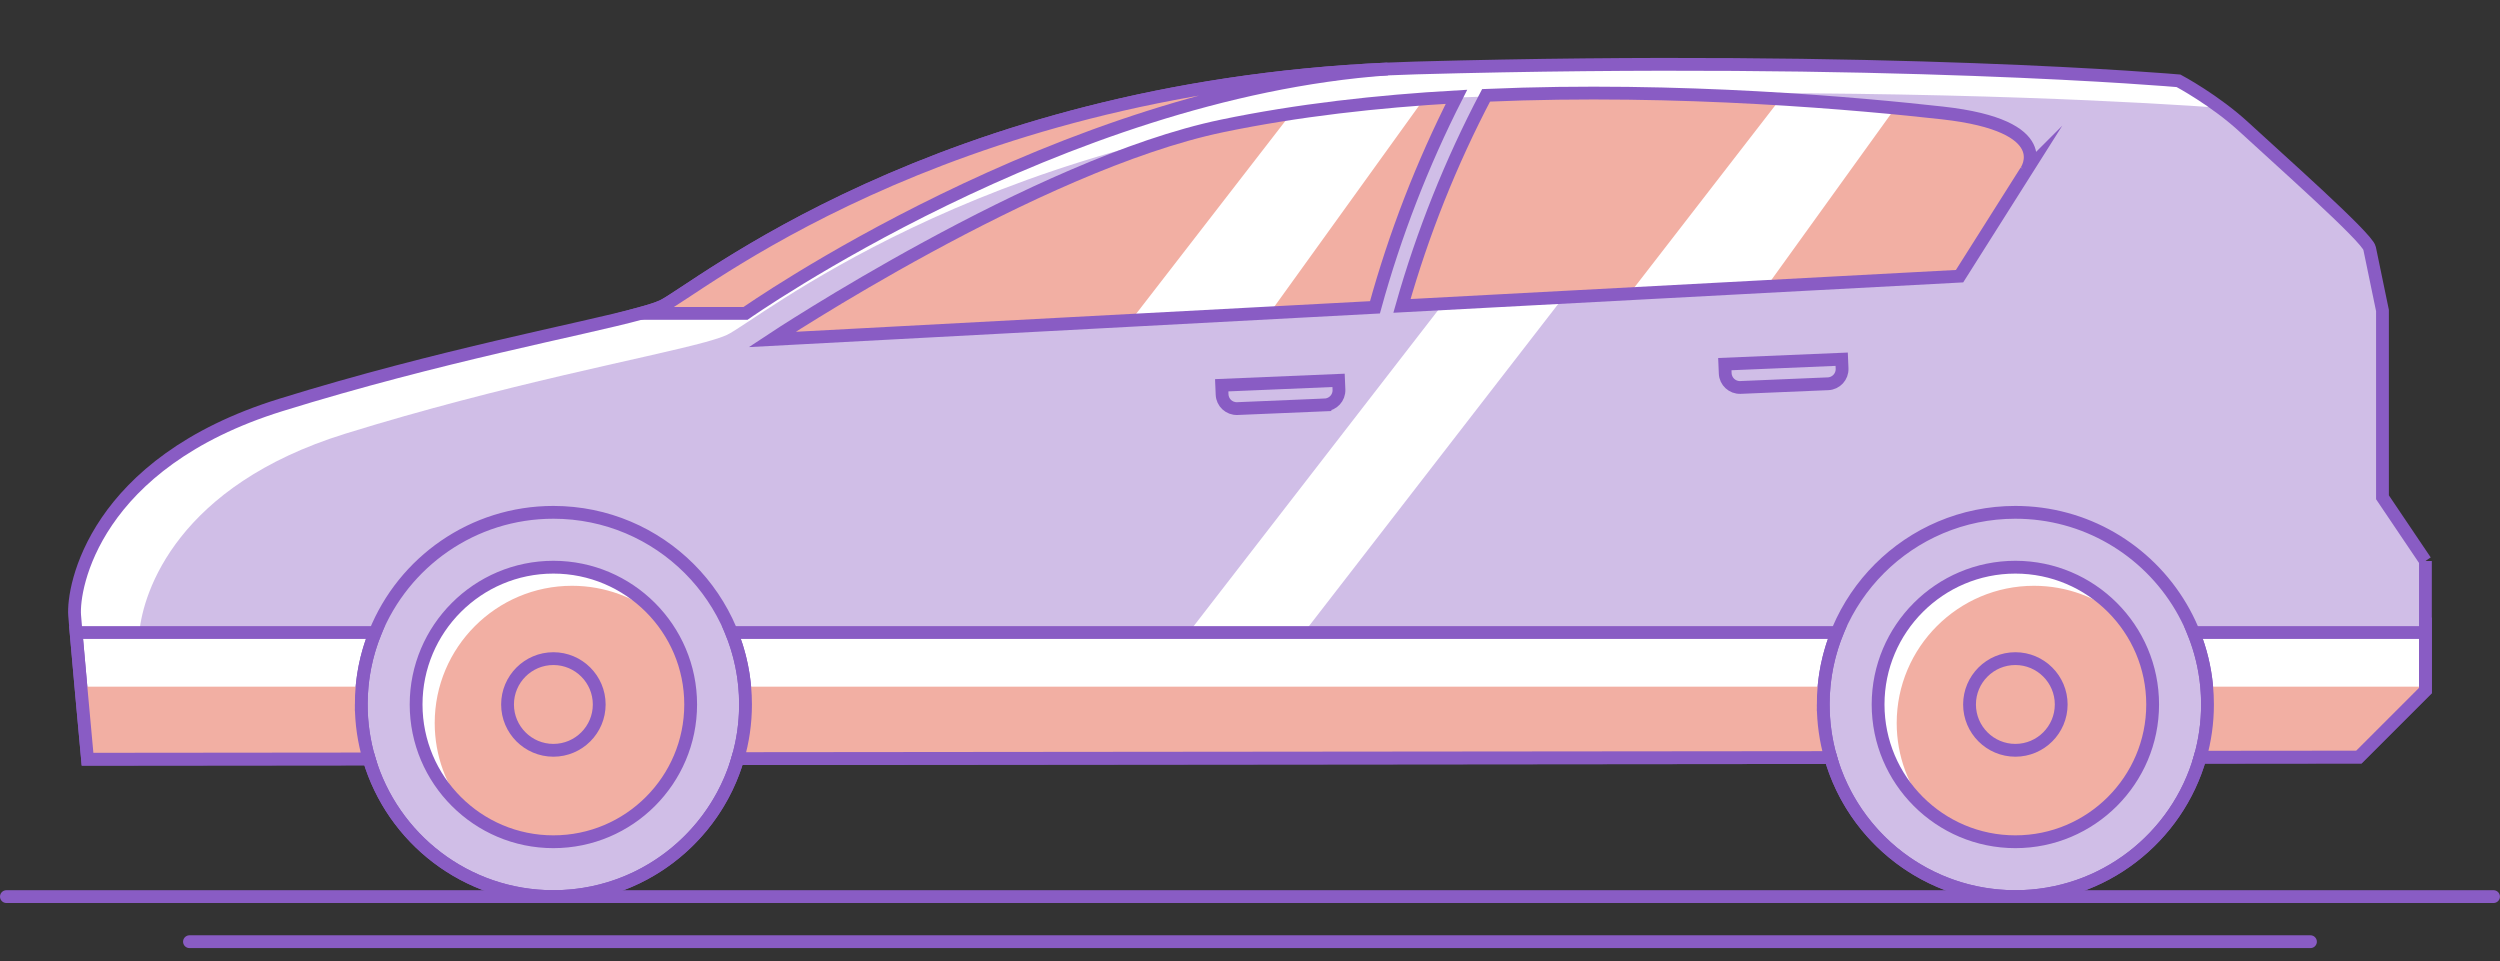
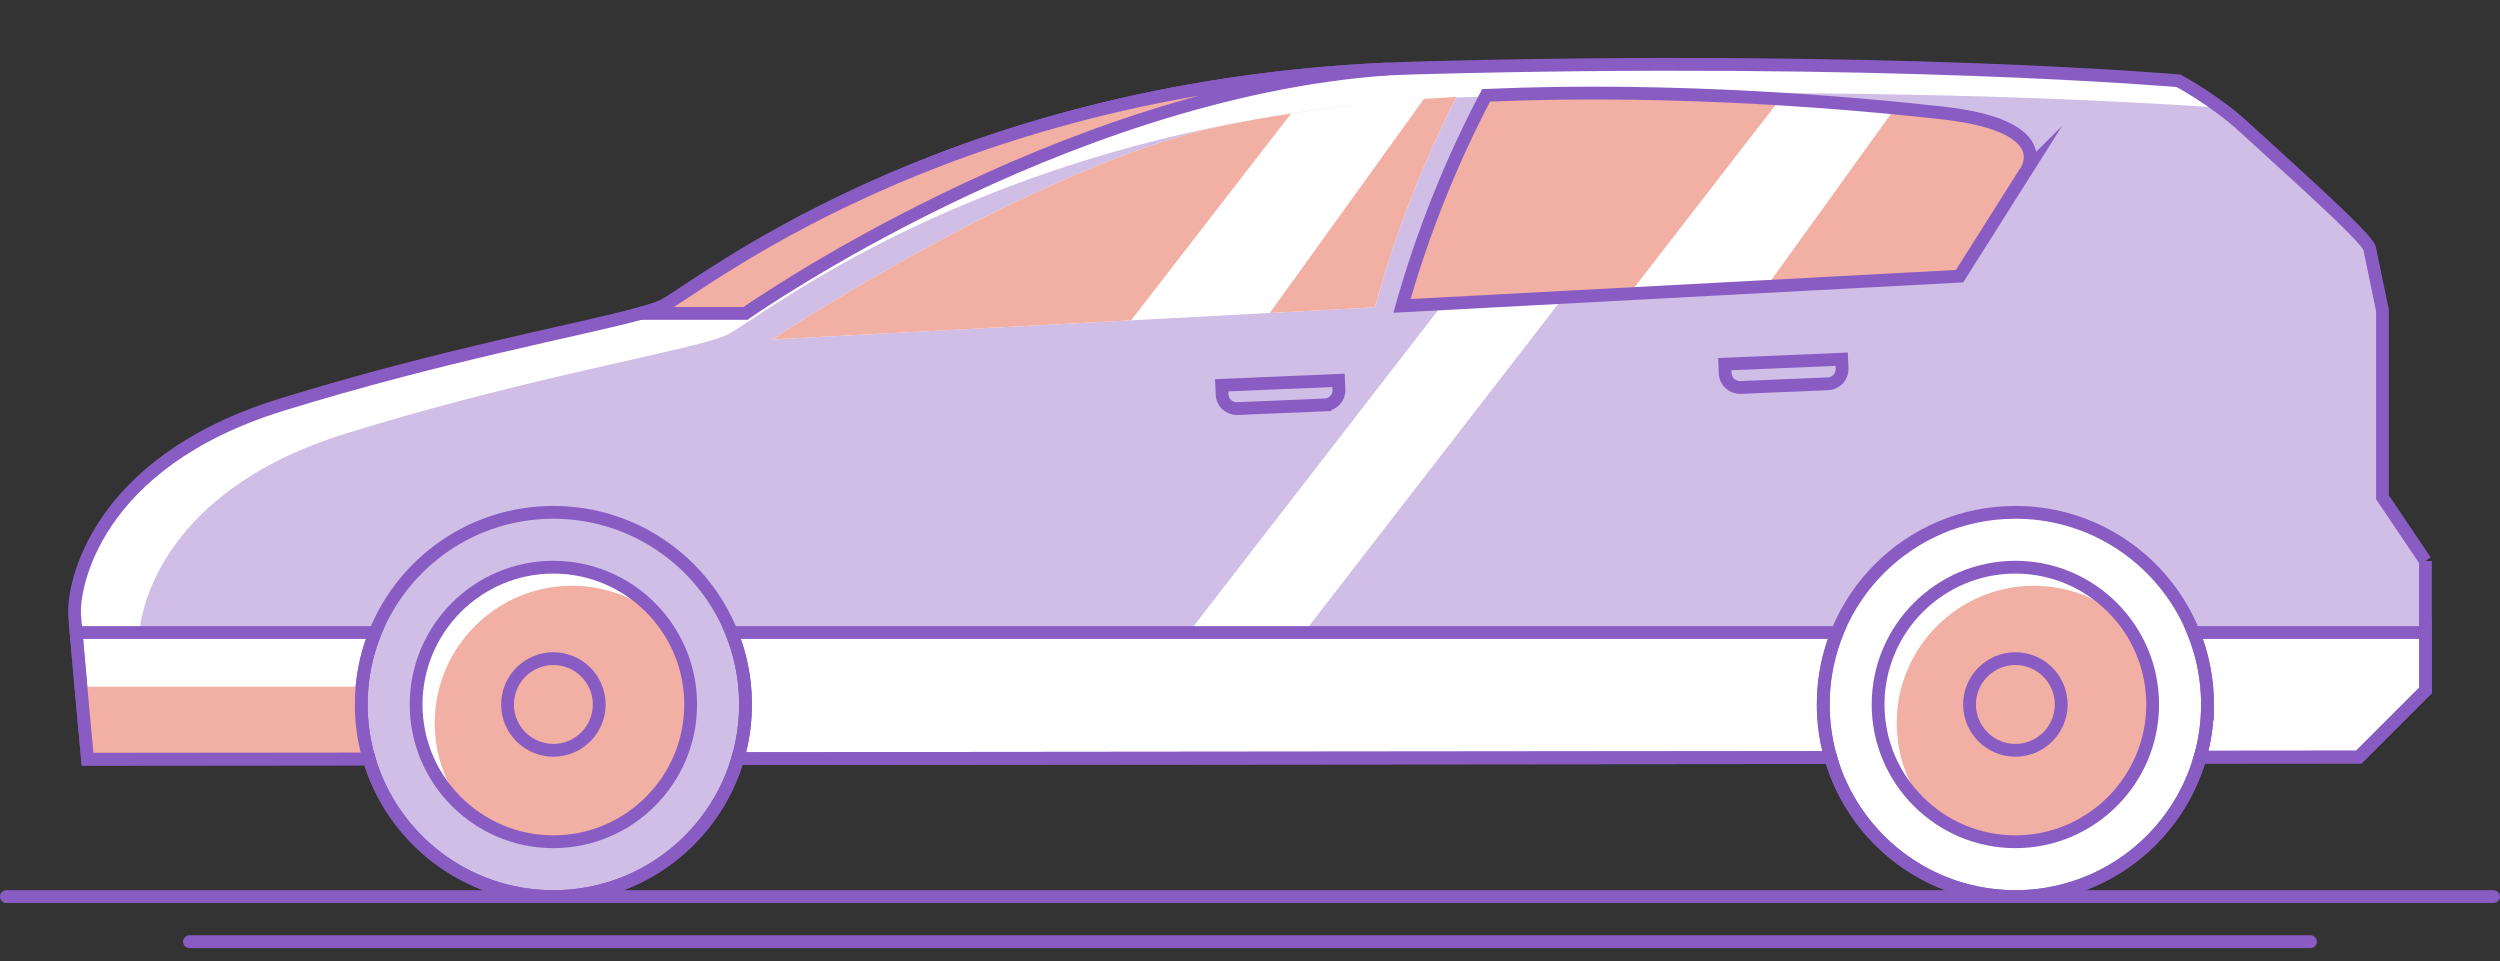
<svg xmlns="http://www.w3.org/2000/svg" xmlns:ns1="http://www.serif.com/" width="100%" height="100%" viewBox="0 0 5696 2190" version="1.1" xml:space="preserve" style="fill-rule:evenodd;clip-rule:evenodd;stroke-miterlimit:10;">
  <rect x="0" y="0" width="5696" height="2190" fill="#333333" stroke="none" />
  <g id="Layer-1" ns1:id="Layer 1">
    <path d="M5526.07,1278.16l-0,295.083l-151.625,151.625l-361.584,0.334c-52.166,183.333 -220.916,317.625 -421.041,317.625c-199.834,-0 -368.417,-133.875 -420.834,-316.834l-2490,2.375c-53.25,181.75 -221.208,314.459 -420.166,314.459c-198.625,-0 -366.417,-132.334 -419.875,-313.667l-641.5,0.625c-0,0 -17.834,-192.792 -26.084,-288.583c-1.458,-16.334 -2.583,-29.875 -3.291,-39.125c-4.875,-63.584 44.041,-347.292 469.583,-479.375c364.75,-113.167 688.208,-172.459 820.125,-208.667c22,-6.042 38.667,-11.458 49.333,-16.333c73,-33.5 623.5,-494.042 1652.58,-540.542l0.25,0c21.541,-1 43.25,-1.792 65.208,-2.375c1071.17,-29.375 1736.42,29.333 1736.42,29.333c-0,0 83.125,44.042 151.625,107.625c68.458,63.584 278.791,249.459 283.666,273.917c4.917,24.458 29.375,141.833 29.375,141.833l0,425.542l62.459,92.667l35.375,52.458Z" style="fill:#fff;fill-rule:nonzero;" />
    <g opacity="0.4">
      <path d="M3288.03,691.957l-93.792,5c39.208,-138.375 90.333,-273.167 152.833,-402.667c12.042,-24.958 24.5,-49.75 37.375,-74.292c-3.5,0.084 -7,0.209 -10.542,0.292c-18.958,0.5 -37.708,1.167 -56.333,2c-13.125,25.833 -25.792,51.917 -38,78.167c-60,128.875 -109.167,262.625 -146.875,399.75l-1099.12,58.583l-274.458,14.625c-0,0 602.25,-398.542 1025.46,-486.542c113.792,-23.666 232.375,-40.583 351.833,-52.291c-918.5,85.916 -1411.71,497.041 -1480.54,528.625c-10.667,4.875 -27.334,10.291 -49.334,16.333c-131.916,36.208 -455.375,95.5 -820.125,208.667c-381.541,118.416 -460.333,358.75 -469,453l537.417,-0c64.792,-160.584 222.167,-273.917 406,-273.917c92.375,0 178.083,28.625 248.708,77.458c69.959,48.375 125.125,116.584 157.375,196.459l1041.38,-0c21.667,-28 43.334,-56.042 65.042,-84.042c114.458,-147.917 228.917,-295.875 343.375,-443.792c57.125,-73.833 114.25,-147.625 171.333,-221.416m2202.67,533.75l-62.458,-92.667l-0,-425.542c-0,0 -24.459,-117.375 -29.375,-141.833c-4.875,-24.458 -215.209,-210.333 -283.667,-273.917c-18.25,-16.916 -37.5,-32.458 -55.958,-46.125c-149.084,-10.833 -617.417,-39.583 -1309.96,-32.458c294.959,5.417 545.917,29.708 676.25,44.167c124,13.791 173.625,43.75 191.375,71.666c20.042,31.5 -0.625,60.417 -0.625,60.417l-151.625,239.833l-902.666,48.125c-60.875,78.667 -121.75,157.334 -182.625,236c-114.459,147.917 -228.917,295.875 -343.375,443.792c-21.709,28 -43.375,56.042 -65.042,84.042l1214.83,-0c64.834,-160.584 222.209,-273.917 406.042,-273.917c79.667,0 154.292,21.25 218.625,58.417c10.292,5.916 20.292,12.291 30.042,19c69.958,48.375 125.125,116.583 157.375,196.5l528.208,-0l0,-163.042l-35.375,-52.458Z" style="fill:#895cc4;fill-rule:nonzero;" />
    </g>
    <path d="M5526.07,1278.16l-0,295.083l-151.625,151.625l-361.584,0.334c-52.166,183.333 -220.916,317.625 -421.041,317.625c-199.834,-0 -368.417,-133.875 -420.834,-316.834l-2490,2.375c-53.25,181.75 -221.208,314.459 -420.166,314.459c-198.625,-0 -366.417,-132.334 -419.875,-313.667l-641.5,0.625c-0,0 -17.834,-192.792 -26.084,-288.583c-1.458,-16.334 -2.583,-29.875 -3.291,-39.125c-4.875,-63.584 44.041,-347.292 469.583,-479.375c364.75,-113.167 688.208,-172.459 820.125,-208.667c22,-6.042 38.667,-11.458 49.333,-16.333c73,-33.5 623.5,-494.042 1652.58,-540.542l0.25,0c21.541,-1 43.25,-1.792 65.208,-2.375c1071.17,-29.375 1736.42,29.333 1736.42,29.333c-0,0 83.125,44.042 151.625,107.625c68.458,63.584 278.791,249.459 283.666,273.917c4.917,24.458 29.375,141.833 29.375,141.833l0,425.542l62.459,92.667l35.375,52.458Z" style="fill:none;fill-rule:nonzero;stroke:#895cc4;stroke-width:29.17px;" />
    <g opacity="0.4">
      <path d="M1698.61,1605.04c0,241.792 -196,437.792 -437.791,437.792c-198.625,0 -366.417,-132.333 -419.875,-313.667c-11.625,-39.333 -17.875,-81 -17.875,-124.125c-0,-57.916 11.25,-113.25 31.75,-163.833c64.791,-160.583 222.166,-273.917 406,-273.917c241.791,0 437.791,196 437.791,437.75" style="fill:#895cc4;fill-rule:nonzero;" />
    </g>
    <g opacity="0.4">
-       <path d="M5029.57,1605.04c0,41.667 -5.833,81.959 -16.708,120.167c-52.167,183.333 -220.917,317.625 -421.042,317.625c-241.792,0 -437.792,-196 -437.792,-437.792c0,-241.75 196,-437.75 437.792,-437.75c79.667,0 154.292,21.25 218.625,58.417c131,75.667 219.125,217.208 219.125,379.333" style="fill:#895cc4;fill-rule:nonzero;" />
-     </g>
+       </g>
    <path d="M1698.61,1605.04c0,241.792 -196,437.792 -437.791,437.792c-198.625,0 -366.417,-132.333 -419.875,-313.667c-11.625,-39.333 -17.875,-81 -17.875,-124.125c-0,-57.916 11.25,-113.25 31.75,-163.833c64.791,-160.583 222.166,-273.917 406,-273.917c241.791,0 437.791,196 437.791,437.75Z" style="fill:none;fill-rule:nonzero;stroke:#895cc4;stroke-width:29.17px;" />
    <path d="M5029.57,1605.04c0,41.667 -5.833,81.959 -16.708,120.167c-52.167,183.333 -220.917,317.625 -421.042,317.625c-241.792,0 -437.792,-196 -437.792,-437.792c0,-241.75 196,-437.75 437.792,-437.75c79.667,0 154.292,21.25 218.625,58.417c131,75.667 219.125,217.208 219.125,379.333Z" style="fill:none;fill-rule:nonzero;stroke:#895cc4;stroke-width:29.17px;" />
    <path d="M2941.57,258.749c-121.5,157.041 -243,314.041 -364.5,471.083l-817.958,43.583c-0,0 602.25,-398.541 1025.46,-486.541c51.459,-10.709 103.917,-20.042 157,-28.125" style="fill:#f2afa3;fill-rule:nonzero;" />
    <path d="M3318.44,220.54c-77.875,153.167 -140.167,313.959 -185.75,479.667l-239.542,12.75c117.042,-162.542 234.084,-325.042 351.084,-487.583c24.75,-1.834 49.5,-3.417 74.208,-4.834" style="fill:#f2afa3;fill-rule:nonzero;" />
    <path d="M4055.94,225.54c-114.458,147.917 -228.916,295.875 -343.375,443.792l-518.333,27.625c47.042,-166.042 111.292,-326.959 191.667,-479.75c242.916,-10.542 477.666,-3.5 670.041,8.333" style="fill:#f2afa3;fill-rule:nonzero;" />
    <path d="M4616.28,389.415l-151.625,239.833l-439.417,23.417c97.583,-135.5 195.125,-270.958 292.708,-406.458c41.584,4 77.75,7.791 107.584,11.125c264.125,29.375 190.75,132.083 190.75,132.083" style="fill:#f2afa3;fill-rule:nonzero;" />
-     <path d="M3318.45,220.54c-77.875,153.167 -140.167,313.959 -185.75,479.667l-1373.58,73.208c-0,0 602.25,-398.541 1025.46,-486.541c171.583,-35.667 354.083,-56.084 533.875,-66.334Z" style="fill:none;fill-rule:nonzero;stroke:#895cc4;stroke-width:29.17px;" />
    <path d="M4616.28,389.415l-151.625,239.833l-1270.42,67.709c47.042,-166.042 111.292,-326.959 191.667,-479.75c442.583,-19.209 858.083,19.958 1039.62,40.125c264.125,29.375 190.75,132.083 190.75,132.083Z" style="fill:none;fill-rule:nonzero;stroke:#895cc4;stroke-width:29.17px;" />
    <path d="M3018.75,922.544l-199.584,8.388c-18.412,0.771 -33.962,-13.525 -34.733,-31.934l-0.892,-21.208l266.25,-11.183l0.892,21.204c0.771,18.408 -13.525,33.958 -31.933,34.733Z" style="fill:none;fill-rule:nonzero;stroke:#895cc4;stroke-width:29.17px;" />
    <path d="M4165.05,874.381l-199.583,8.387c-18.408,0.771 -33.963,-13.525 -34.733,-31.933l-0.892,-21.208l266.25,-11.184l0.892,21.205c0.77,18.408 -13.525,33.958 -31.934,34.733Z" style="fill:none;fill-rule:nonzero;stroke:#895cc4;stroke-width:29.17px;" />
    <path d="M3161.7,157.165c-746.625,53.042 -1463.08,556.875 -1463.08,556.875l-238.834,0c22,-6.041 38.667,-11.458 49.334,-16.333c73,-33.5 623.5,-494.042 1652.58,-540.542Z" style="fill:#f2afa3;fill-rule:nonzero;stroke:#895cc4;stroke-width:29.17px;" />
    <path d="M823.07,1605.04c-0,43.125 6.25,84.792 17.875,124.125l-641.5,0.625c-0,0 -7.584,-81.833 -15.125,-165.333l640.625,0c-1.25,13.375 -1.875,26.917 -1.875,40.583" style="fill:#f2afa3;fill-rule:nonzero;" />
-     <path d="M4154.03,1605.04c-0,41.959 5.917,82.542 16.958,120.959l-2490,2.375c11.459,-39.125 17.625,-80.5 17.625,-123.334c0,-13.666 -0.625,-27.208 -1.875,-40.583l2459.17,0c-1.25,13.375 -1.875,26.917 -1.875,40.583" style="fill:#f2afa3;fill-rule:nonzero;" />
-     <path d="M5526.07,1564.46l-0,8.792l-151.625,151.625l-361.584,0.333c10.875,-38.208 16.709,-78.5 16.709,-120.167c-0,-13.708 -0.625,-27.208 -1.875,-40.583l498.375,0Z" style="fill:#f2afa3;fill-rule:nonzero;" />
    <path d="M1573.61,1605.04c0,172.459 -140.291,312.792 -312.791,312.792c-75.459,0 -144.75,-26.875 -198.834,-71.5c0,0 0,-0.042 -0.041,-0.042c-69.5,-57.416 -113.875,-144.25 -113.875,-241.25c-0,-172.458 140.291,-312.75 312.75,-312.75c97,0 183.833,44.375 241.25,113.875c-0,0.042 0.041,0.042 0.041,0.042c44.625,54.083 71.5,123.375 71.5,198.833" style="fill:#fff;fill-rule:nonzero;" />
    <path d="M1573.61,1605.04c0,172.459 -140.291,312.792 -312.791,312.792c-75.459,0 -144.75,-26.875 -198.834,-71.5c0,0 0,-0.042 -0.041,-0.042c-69.5,-57.416 -113.875,-144.25 -113.875,-241.25c-0,-172.458 140.291,-312.75 312.75,-312.75c97,0 183.833,44.375 241.25,113.875c-0,0.042 0.041,0.042 0.041,0.042c44.625,54.083 71.5,123.375 71.5,198.833Z" style="fill:none;fill-rule:nonzero;stroke:#231f20;stroke-width:4.17px;" />
    <path d="M4904.57,1605.04c0,172.459 -140.292,312.792 -312.75,312.792c-75.458,0 -144.75,-26.875 -198.833,-71.5l-0.042,-0.042c-69.542,-57.416 -113.917,-144.25 -113.917,-241.25c0,-172.458 140.334,-312.75 312.792,-312.75c97,0 183.792,44.375 241.208,113.875l0.042,0.042c44.625,54.083 71.5,123.375 71.5,198.833" style="fill:#fff;fill-rule:nonzero;" />
    <path d="M4904.57,1605.04c0,172.459 -140.292,312.792 -312.75,312.792c-75.458,0 -144.75,-26.875 -198.833,-71.5l-0.042,-0.042c-69.542,-57.416 -113.917,-144.25 -113.917,-241.25c0,-172.458 140.334,-312.75 312.792,-312.75c97,0 183.792,44.375 241.208,113.875l0.042,0.042c44.625,54.083 71.5,123.375 71.5,198.833Z" style="fill:none;fill-rule:nonzero;stroke:#231f20;stroke-width:4.17px;" />
    <path d="M1573.61,1605.04c0,172.459 -140.291,312.792 -312.791,312.792c-75.459,0 -144.75,-26.875 -198.834,-71.5c0,0 0,-0.042 -0.041,-0.042c-44.625,-54.083 -71.5,-123.375 -71.5,-198.833c-0,-172.458 140.333,-312.792 312.791,-312.792c75.459,0 144.75,26.875 198.834,71.5c-0,0.042 0.041,0.042 0.041,0.042c44.625,54.083 71.5,123.375 71.5,198.833" style="fill:#f2afa3;fill-rule:nonzero;" />
    <path d="M4904.57,1605.04c0,172.459 -140.292,312.792 -312.75,312.792c-75.458,0 -144.75,-26.875 -198.833,-71.5l-0.042,-0.042c-44.625,-54.083 -71.5,-123.375 -71.5,-198.833c0,-172.458 140.292,-312.792 312.75,-312.792c75.417,0 144.75,26.875 198.833,71.5l0.042,0.042c44.625,54.083 71.5,123.375 71.5,198.833" style="fill:#f2afa3;fill-rule:nonzero;" />
    <path d="M1260.84,1917.83c-172.463,0 -312.771,-140.308 -312.771,-312.766c-0,-172.467 140.308,-312.779 312.771,-312.779c172.462,-0 312.77,140.312 312.77,312.779c0,172.458 -140.308,312.766 -312.77,312.766Z" style="fill:none;fill-rule:nonzero;stroke:#895cc4;stroke-width:29.17px;" />
    <path d="M4591.82,1917.83c-172.463,0 -312.771,-140.308 -312.771,-312.766c0,-172.467 140.308,-312.779 312.771,-312.779c172.462,-0 312.771,140.312 312.771,312.779c-0,172.458 -140.309,312.766 -312.771,312.766Z" style="fill:none;fill-rule:nonzero;stroke:#895cc4;stroke-width:29.17px;" />
    <path d="M1260.84,1709.49c-57.588,0 -104.438,-46.85 -104.438,-104.433c0,-57.592 46.85,-104.446 104.438,-104.446c57.587,-0 104.437,46.854 104.437,104.446c0,57.583 -46.85,104.433 -104.437,104.433Z" style="fill:none;fill-rule:nonzero;stroke:#895cc4;stroke-width:29.17px;" />
    <path d="M4591.82,1709.49c-57.588,0 -104.438,-46.85 -104.438,-104.433c0,-57.592 46.85,-104.446 104.438,-104.446c57.587,-0 104.437,46.854 104.437,104.446c0,57.583 -46.85,104.433 -104.437,104.433Z" style="fill:none;fill-rule:nonzero;stroke:#895cc4;stroke-width:29.17px;" />
    <path d="M823.07,1605.04c-0,43.125 6.25,84.792 17.875,124.125l-641.5,0.625c-0,0 -7.584,-81.833 -15.125,-165.333c-4.042,-44.667 -8.084,-89.833 -10.959,-123.25l681.459,0c-15.667,38.625 -25.917,80.042 -29.875,123.25c-1.25,13.375 -1.875,26.917 -1.875,40.583Z" style="fill:none;fill-rule:nonzero;stroke:#895cc4;stroke-width:29.17px;" />
    <path d="M4154.03,1605.04c-0,41.959 5.917,82.542 16.958,120.959l-2490,2.375c11.459,-39.125 17.625,-80.5 17.625,-123.334c0,-13.666 -0.625,-27.208 -1.875,-40.583c-3.958,-43.208 -14.208,-84.625 -29.875,-123.25l2518.92,0c-15.667,38.625 -25.917,80.042 -29.875,123.25c-1.25,13.375 -1.875,26.917 -1.875,40.583Z" style="fill:none;fill-rule:nonzero;stroke:#895cc4;stroke-width:29.17px;" />
    <path d="M5526.07,1441.21l-0,132.041l-151.625,151.625l-361.584,0.334c10.875,-38.209 16.709,-78.5 16.709,-120.167c-0,-13.708 -0.625,-27.208 -1.875,-40.583c-3.959,-43.209 -14.209,-84.625 -29.834,-123.25l528.209,-0Z" style="fill:none;fill-rule:nonzero;stroke:#895cc4;stroke-width:29.17px;" />
    <path d="M14.583,2042.83l5666.67,0" style="fill:none;fill-rule:nonzero;stroke:#895cc4;stroke-width:29.17px;stroke-linecap:round;stroke-linejoin:round;" />
    <path d="M5264.15,2145.54l-4832.46,0" style="fill:none;fill-rule:nonzero;stroke:#895cc4;stroke-width:29.17px;stroke-linecap:round;stroke-linejoin:round;" />
  </g>
</svg>